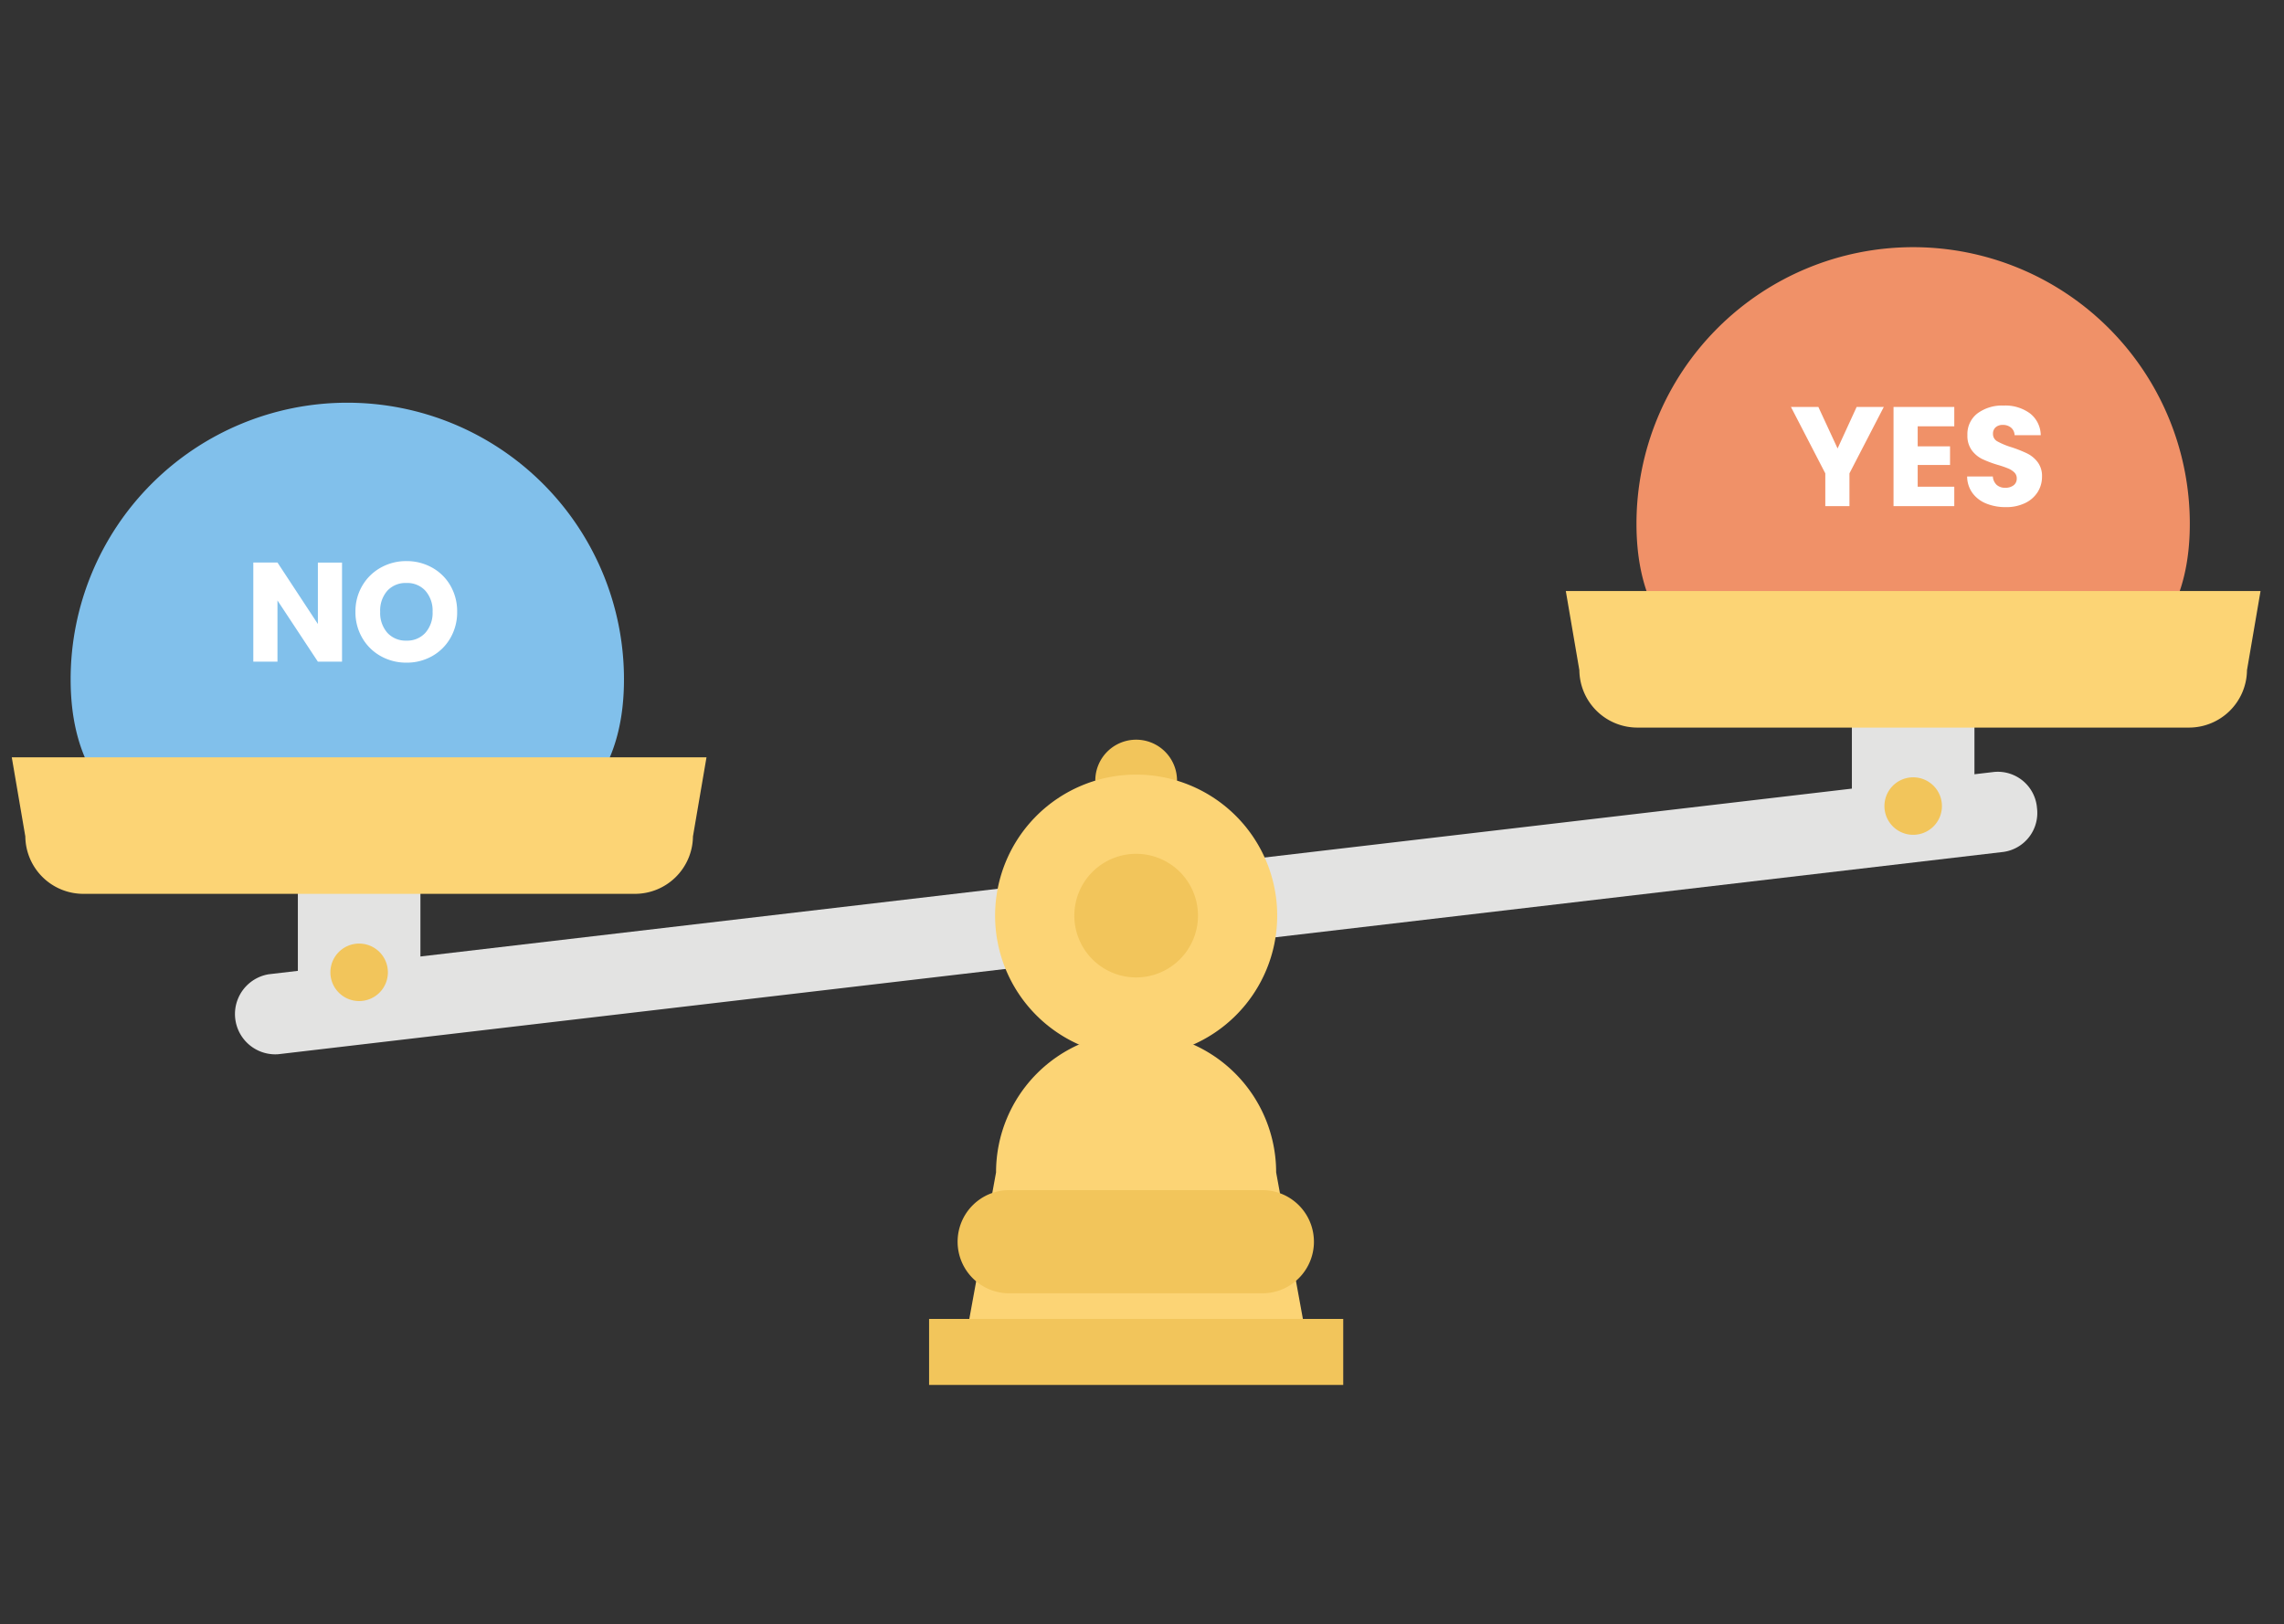
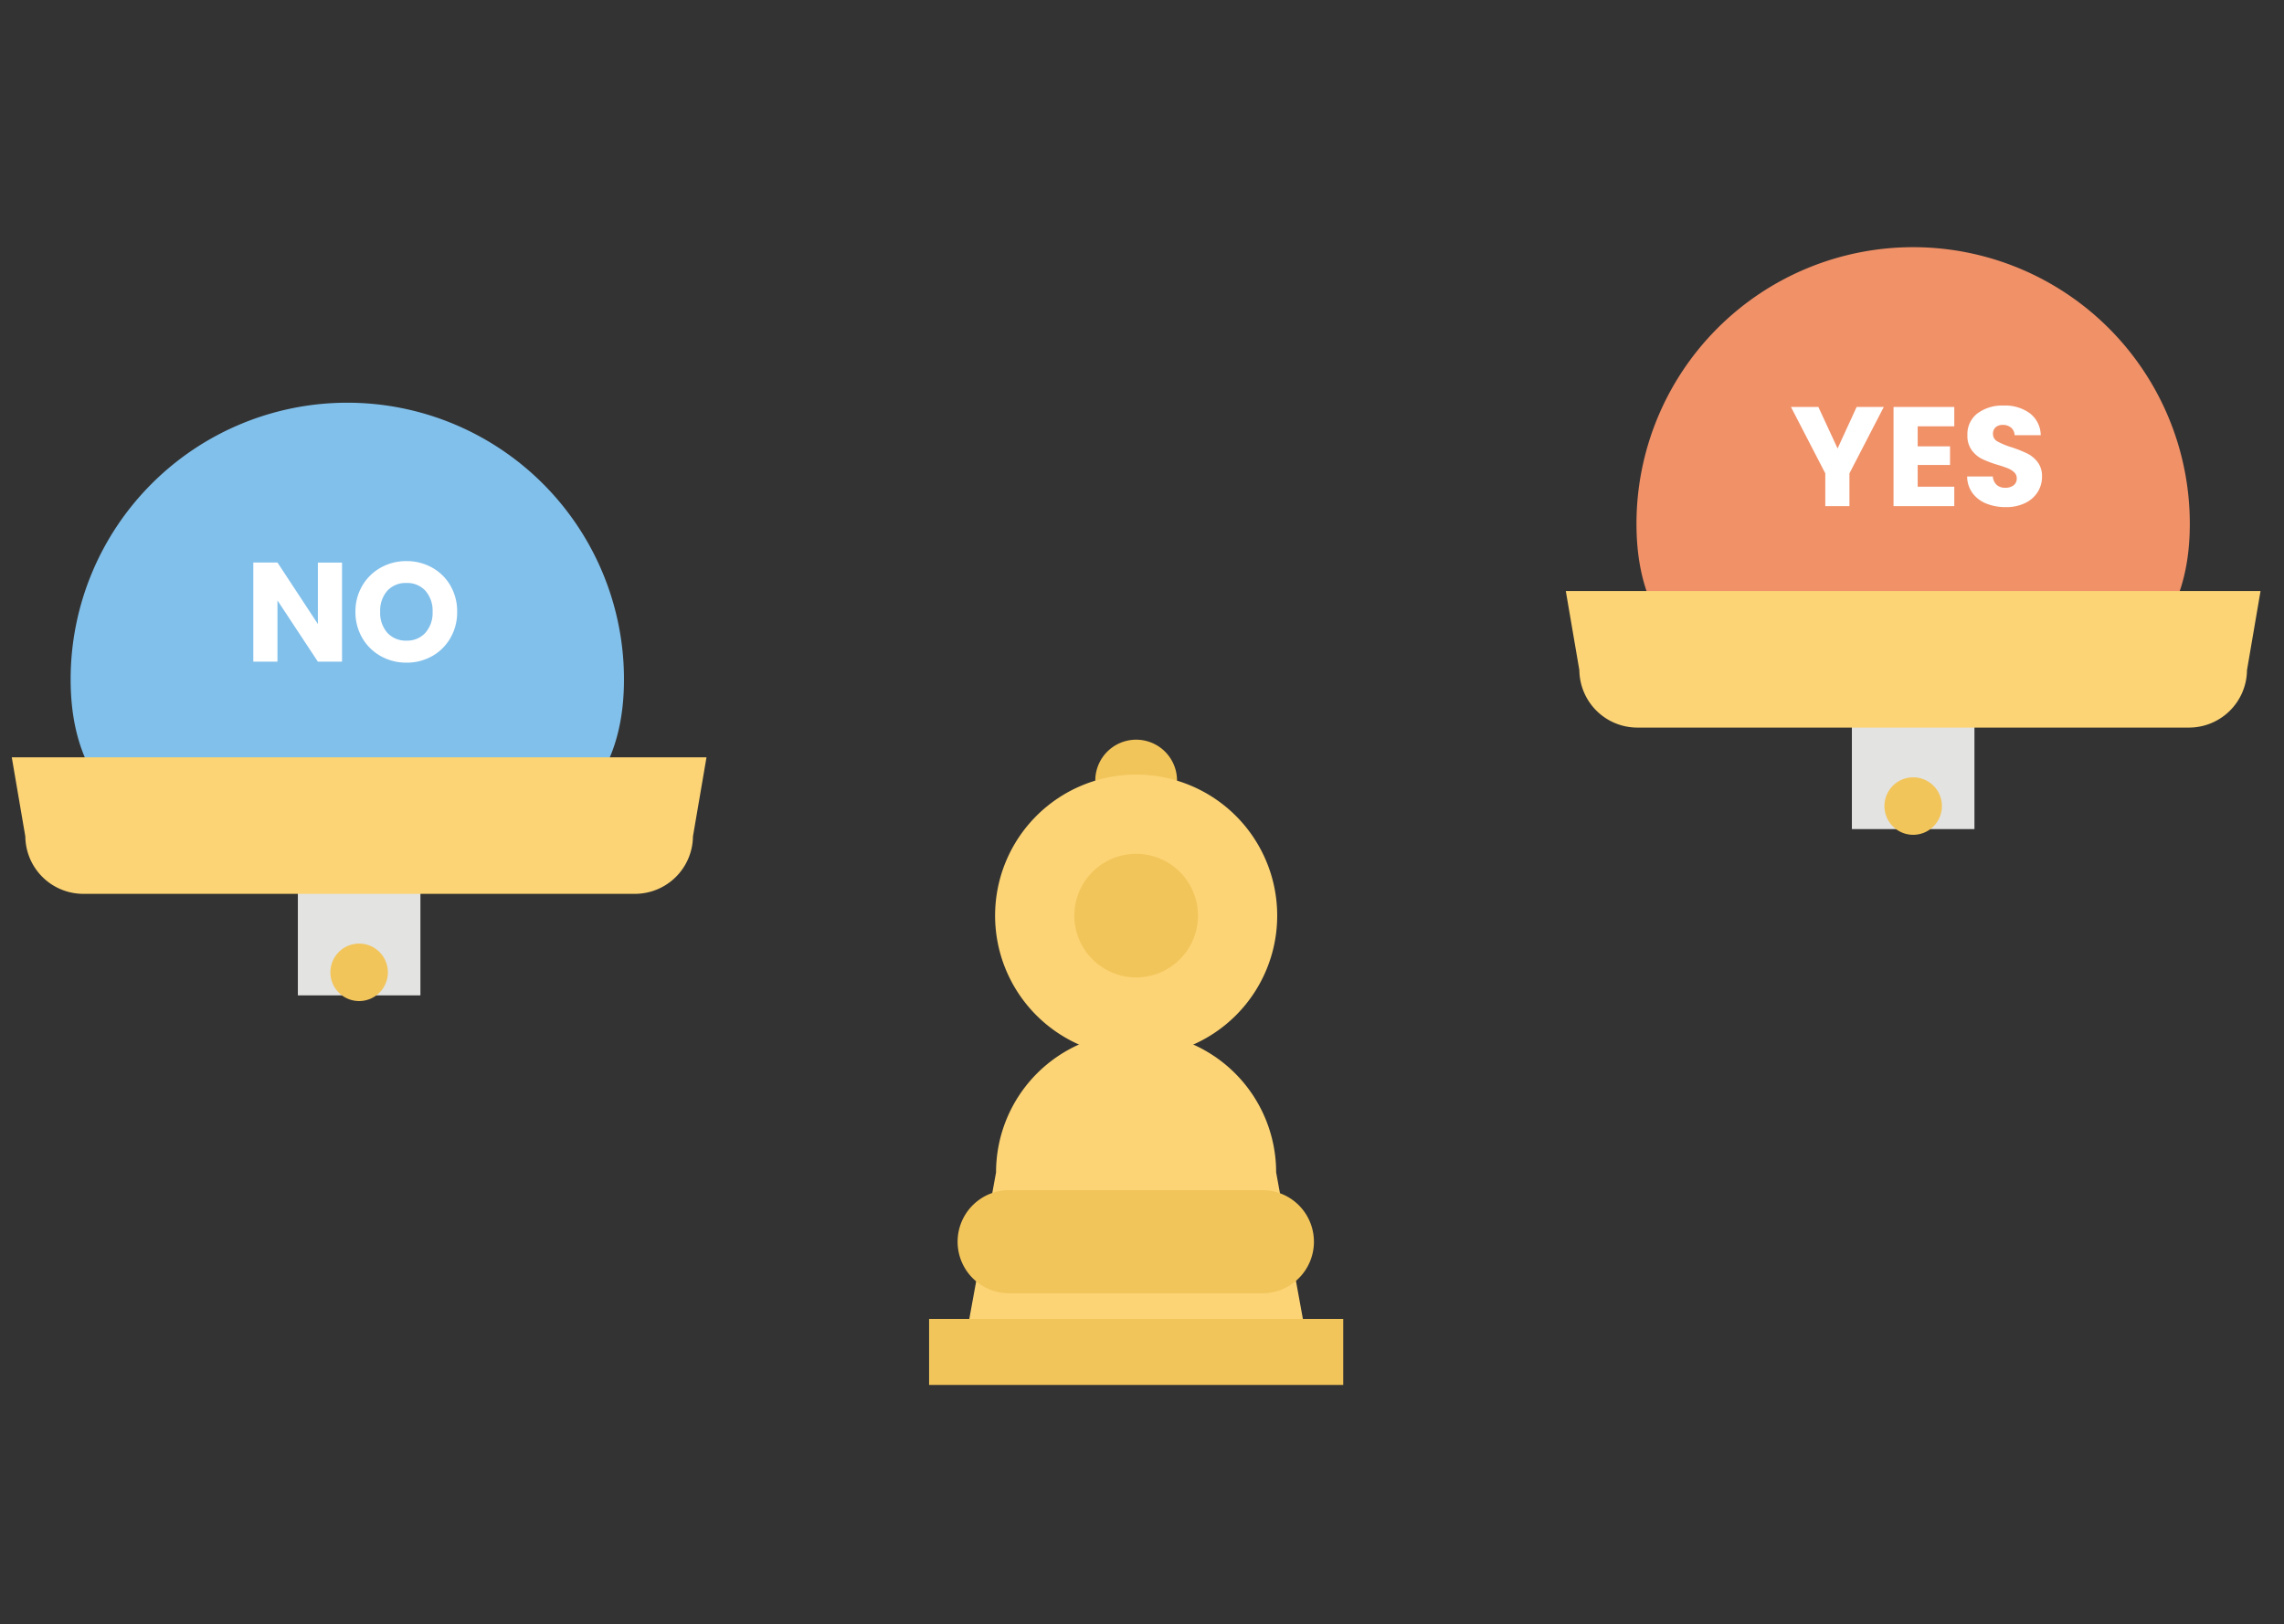
<svg xmlns="http://www.w3.org/2000/svg" width="194" height="138" viewBox="0 0 194 138">
  <rect x="0" y="0" width="194" height="138" fill="#333333" stroke="none" />
  <defs>
    <clipPath id="clip-path">
      <rect id="長方形_23960" data-name="長方形 23960" width="194" height="138" transform="translate(488 3429)" fill="none" />
    </clipPath>
    <clipPath id="clip-path-2">
      <rect id="長方形_24002" data-name="長方形 24002" width="191.007" height="67.446" fill="none" />
    </clipPath>
  </defs>
  <g id="イラスト" transform="translate(-488 -3429)" clip-path="url(#clip-path)">
    <g id="グループ_2266" data-name="グループ 2266" transform="translate(489 3479.214)">
      <path id="パス_3668" data-name="パス 3668" d="M23.5,0A23.5,23.5,0,0,1,47,23.5c0,12.979-10.521,15.714-23.5,15.714S0,36.479,0,23.5A23.5,23.5,0,0,1,23.5,0Z" transform="translate(5 -16)" fill="#81c0eb" />
      <path id="パス_3669" data-name="パス 3669" d="M23.5,0A23.5,23.5,0,0,1,47,23.5c0,12.979-10.521,15.714-23.5,15.714S0,36.479,0,23.5A23.5,23.5,0,0,1,23.5,0Z" transform="translate(138 -29.214)" fill="#f09168" />
      <g id="グループ_2265" data-name="グループ 2265" clip-path="url(#clip-path-2)">
        <path id="パス_3658" data-name="パス 3658" d="M762.739,111.6a3.471,3.471,0,0,1-6.942,0v-4.384a3.471,3.471,0,0,1,6.942,0Z" transform="translate(-663.764 -91.116)" fill="#f2c55b" />
-         <path id="パス_3659" data-name="パス 3659" d="M308.83,129.079a3.341,3.341,0,0,1-2.836,3.776L159.445,150.044a3.424,3.424,0,0,1-.8-6.794L305.2,126.061a3.341,3.341,0,0,1,3.633,3.018" transform="translate(-136.817 -110.692)" fill="#e3e3e2" />
        <path id="パス_3660" data-name="パス 3660" d="M680.477,307.89a11.9,11.9,0,0,0-11.9,11.9l-2.5,13.7h28.791l-2.5-13.7a11.9,11.9,0,0,0-11.9-11.9" transform="translate(-584.974 -270.399)" fill="#fcd475" />
        <path id="パス_3661" data-name="パス 3661" d="M709.874,140.054a11.981,11.981,0,1,1-11.981-11.981,11.981,11.981,0,0,1,11.981,11.981" transform="translate(-602.39 -112.478)" fill="#fcd475" />
        <rect id="長方形_23999" data-name="長方形 23999" width="35.177" height="5.608" transform="translate(77.915 61.838)" fill="#f2c55b" />
        <rect id="長方形_24000" data-name="長方形 24000" width="10.41" height="13.682" transform="translate(24.3 20.669)" fill="#e3e3e2" />
        <path id="パス_3662" data-name="パス 3662" d="M0,116l1.151,6.726A4.929,4.929,0,0,0,6.134,127.6H52.875a4.929,4.929,0,0,0,4.983-4.874L59.009,116Z" transform="translate(0 -101.875)" fill="#fcd475" />
        <path id="パス_3663" data-name="パス 3663" d="M227.128,248.409a2.442,2.442,0,1,1-2.442-2.442,2.442,2.442,0,0,1,2.442,2.442" transform="translate(-195.181 -216.016)" fill="#f2c55b" />
        <rect id="長方形_24001" data-name="長方形 24001" width="10.41" height="13.682" transform="translate(156.297 6.543)" fill="#e3e3e2" />
        <path id="パス_3664" data-name="パス 3664" d="M1084,0l1.151,6.726a4.929,4.929,0,0,0,4.983,4.874h46.741a4.929,4.929,0,0,0,4.983-4.874L1143.009,0Z" transform="translate(-952.002)" fill="#fcd475" />
        <path id="パス_3665" data-name="パス 3665" d="M1311.129,132.409a2.442,2.442,0,1,1-2.443-2.442,2.443,2.443,0,0,1,2.443,2.442" transform="translate(-1147.184 -114.141)" fill="#f2c55b" />
        <path id="パス_3666" data-name="パス 3666" d="M690.5,422.358a4.384,4.384,0,0,1-4.384,4.384H664.684a4.384,4.384,0,1,1,0-8.767h21.431a4.384,4.384,0,0,1,4.384,4.384" transform="translate(-579.896 -367.078)" fill="#f2c55b" />
        <path id="パス_3667" data-name="パス 3667" d="M751.679,188.588a5.251,5.251,0,1,1-5.251-5.251,5.252,5.252,0,0,1,5.251,5.251" transform="translate(-650.924 -161.012)" fill="#f2c55b" />
      </g>
      <path id="パス_3670" data-name="パス 3670" d="M-.948,0H-3L-6.432-5.2V0H-8.484V-8.424h2.052L-3-3.2v-5.22H-.948ZM4.524.084A4.4,4.4,0,0,1,2.346-.468,4.126,4.126,0,0,1,.774-2.01,4.31,4.31,0,0,1,.192-4.236a4.278,4.278,0,0,1,.582-2.22A4.139,4.139,0,0,1,2.346-7.992a4.4,4.4,0,0,1,2.178-.552A4.4,4.4,0,0,1,6.7-7.992a4.053,4.053,0,0,1,1.56,1.536,4.347,4.347,0,0,1,.57,2.22A4.344,4.344,0,0,1,8.256-2.01,4.1,4.1,0,0,1,6.7-.468,4.363,4.363,0,0,1,4.524.084Zm0-1.872A2.067,2.067,0,0,0,6.138-2.46a2.551,2.551,0,0,0,.606-1.776,2.546,2.546,0,0,0-.606-1.782,2.076,2.076,0,0,0-1.614-.666,2.1,2.1,0,0,0-1.626.66,2.542,2.542,0,0,0-.606,1.788A2.546,2.546,0,0,0,2.9-2.454,2.091,2.091,0,0,0,4.524-1.788Z" transform="translate(29 6)" fill="#fff" />
      <path id="パス_3671" data-name="パス 3671" d="M-2.994-8.424-5.91-2.784V0H-7.962V-2.784l-2.916-5.64H-8.55L-6.918-4.9-5.3-8.424ZM-.114-6.78v1.7H2.634v1.584H-.114v1.848H2.994V0h-5.16V-8.424h5.16V-6.78ZM7.374.084a4.333,4.333,0,0,1-1.656-.3A2.7,2.7,0,0,1,4.548-1.1,2.426,2.426,0,0,1,4.086-2.52H6.27a1.06,1.06,0,0,0,.324.714,1.042,1.042,0,0,0,.72.246,1.126,1.126,0,0,0,.72-.21A.7.7,0,0,0,8.3-2.352a.689.689,0,0,0-.21-.516A1.694,1.694,0,0,0,7.572-3.2a8.3,8.3,0,0,0-.87-.3,9.473,9.473,0,0,1-1.332-.5,2.461,2.461,0,0,1-.888-.744A2.073,2.073,0,0,1,4.11-6.036a2.208,2.208,0,0,1,.852-1.842,3.5,3.5,0,0,1,2.22-.666,3.541,3.541,0,0,1,2.244.666,2.384,2.384,0,0,1,.912,1.854H8.118a.868.868,0,0,0-.3-.642A1.057,1.057,0,0,0,7.11-6.9a.882.882,0,0,0-.6.2.714.714,0,0,0-.228.57.707.707,0,0,0,.384.636A6.3,6.3,0,0,0,7.866-5a11.1,11.1,0,0,1,1.326.528,2.524,2.524,0,0,1,.882.732,1.959,1.959,0,0,1,.372,1.236A2.425,2.425,0,0,1,10.08-1.2a2.563,2.563,0,0,1-1.062.936A3.636,3.636,0,0,1,7.374.084Z" transform="translate(162 -7.214)" fill="#fff" />
    </g>
  </g>
</svg>